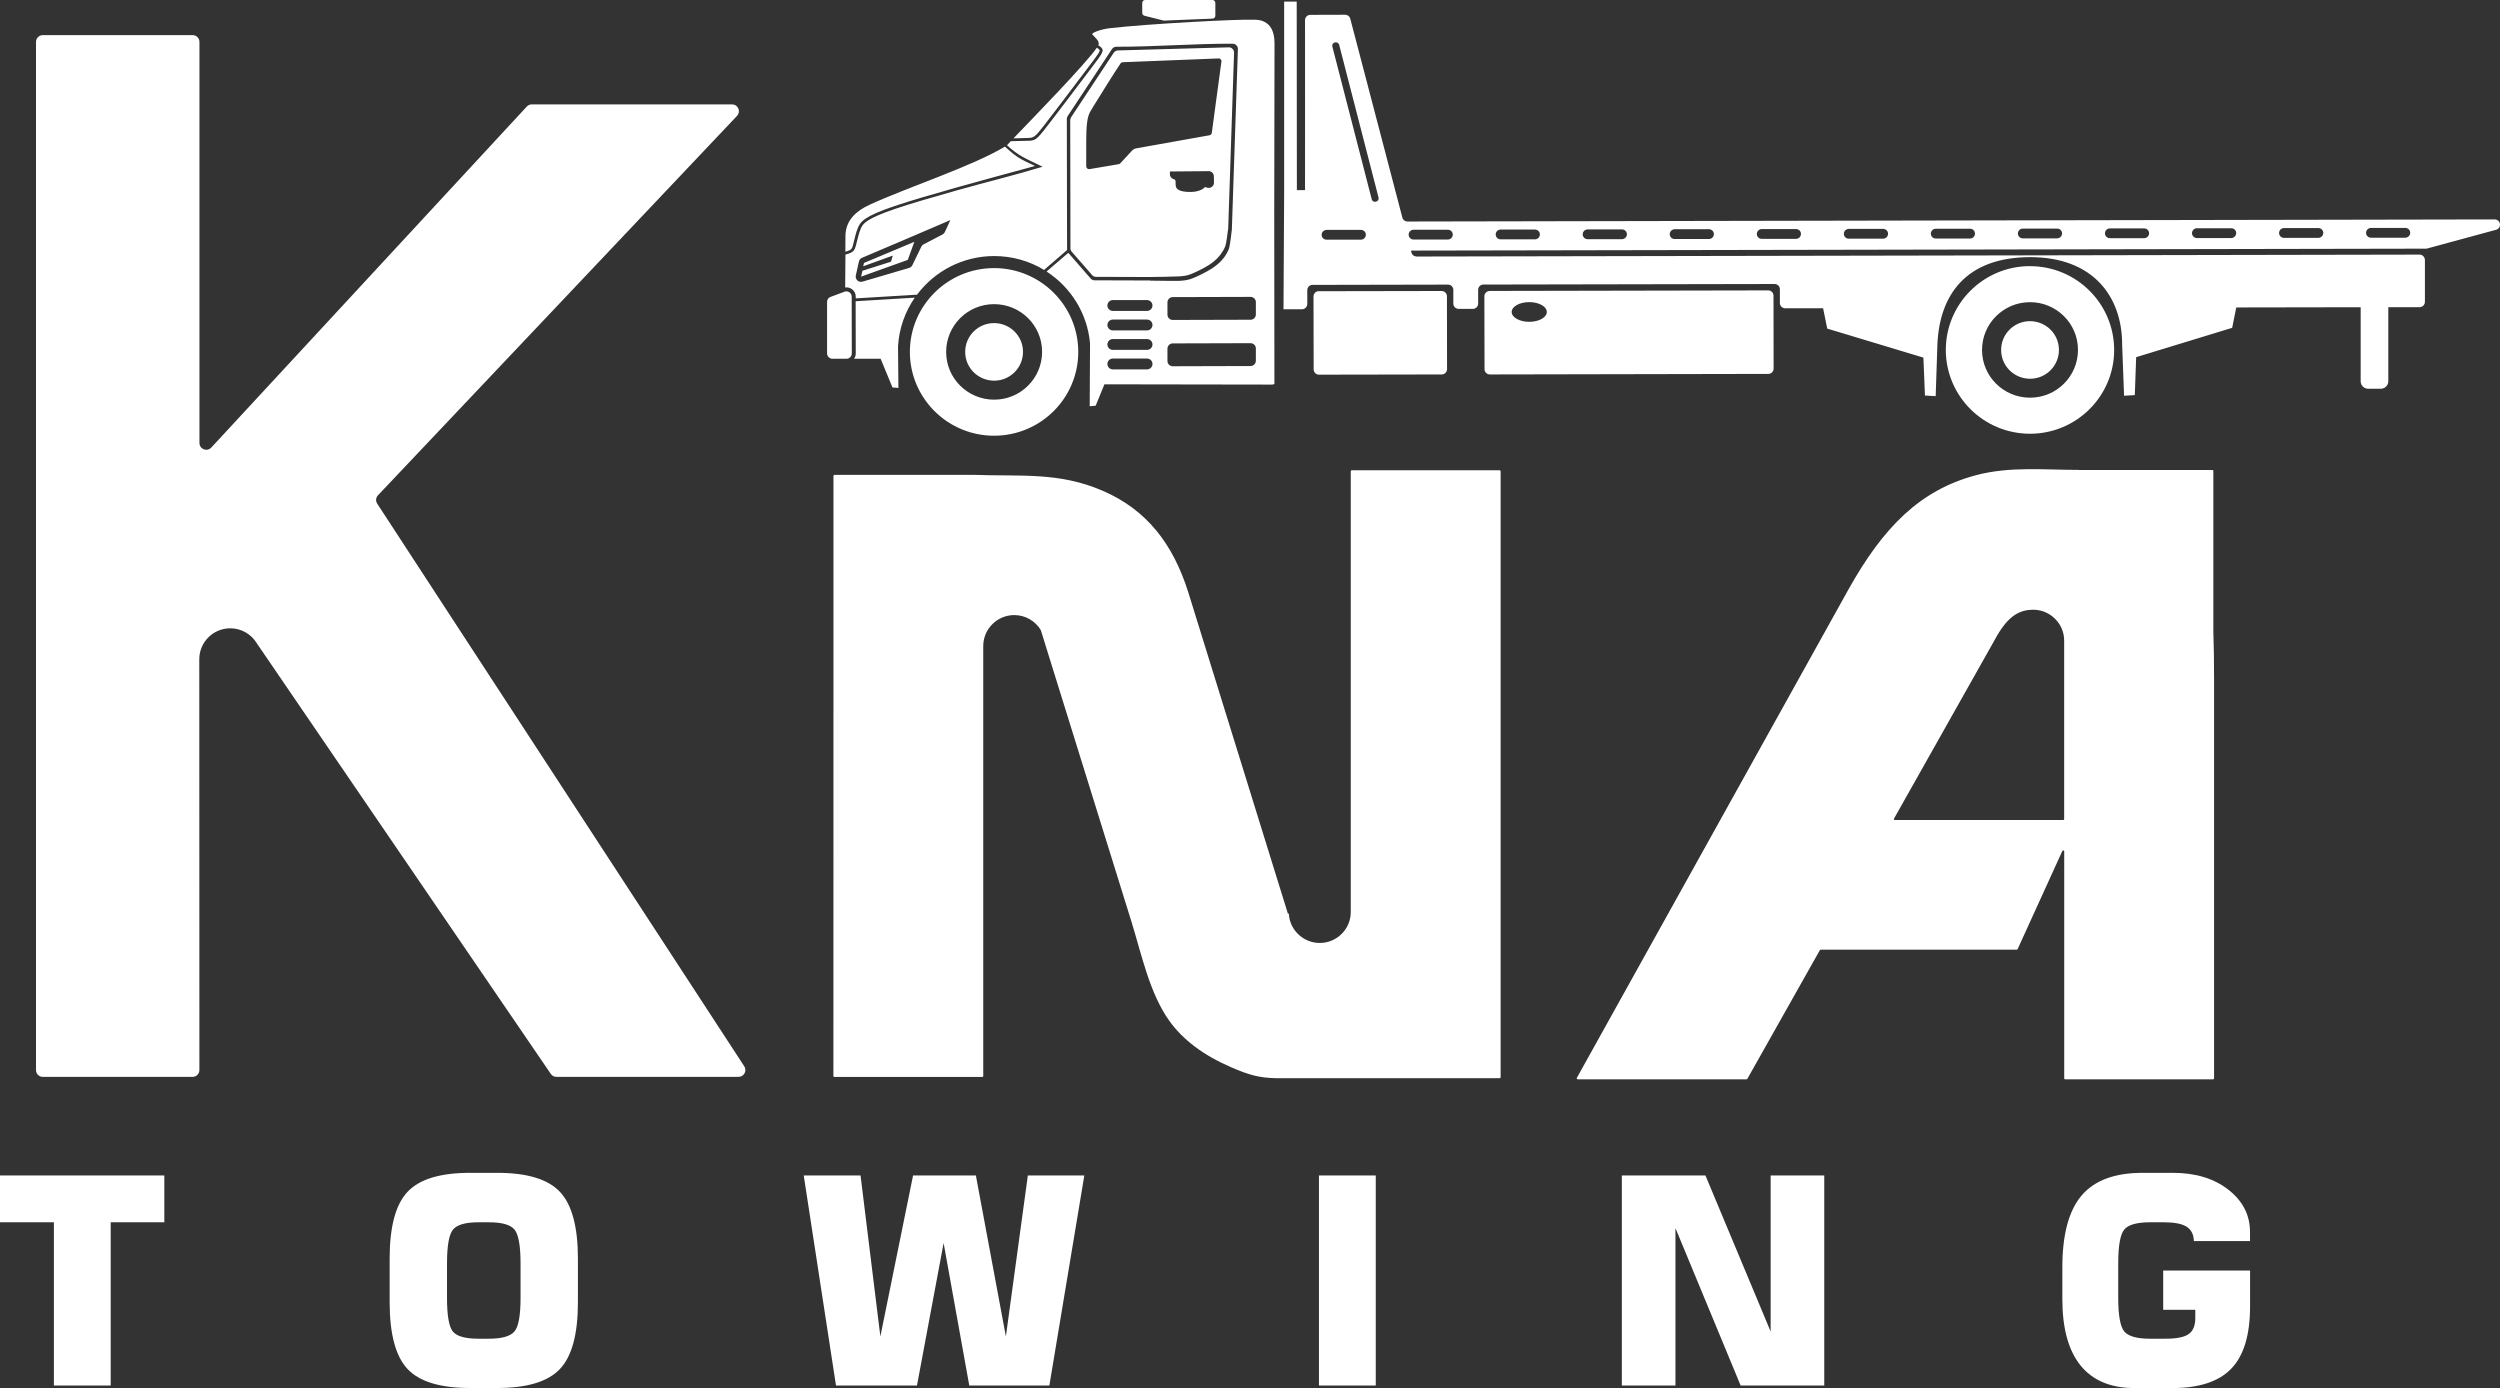
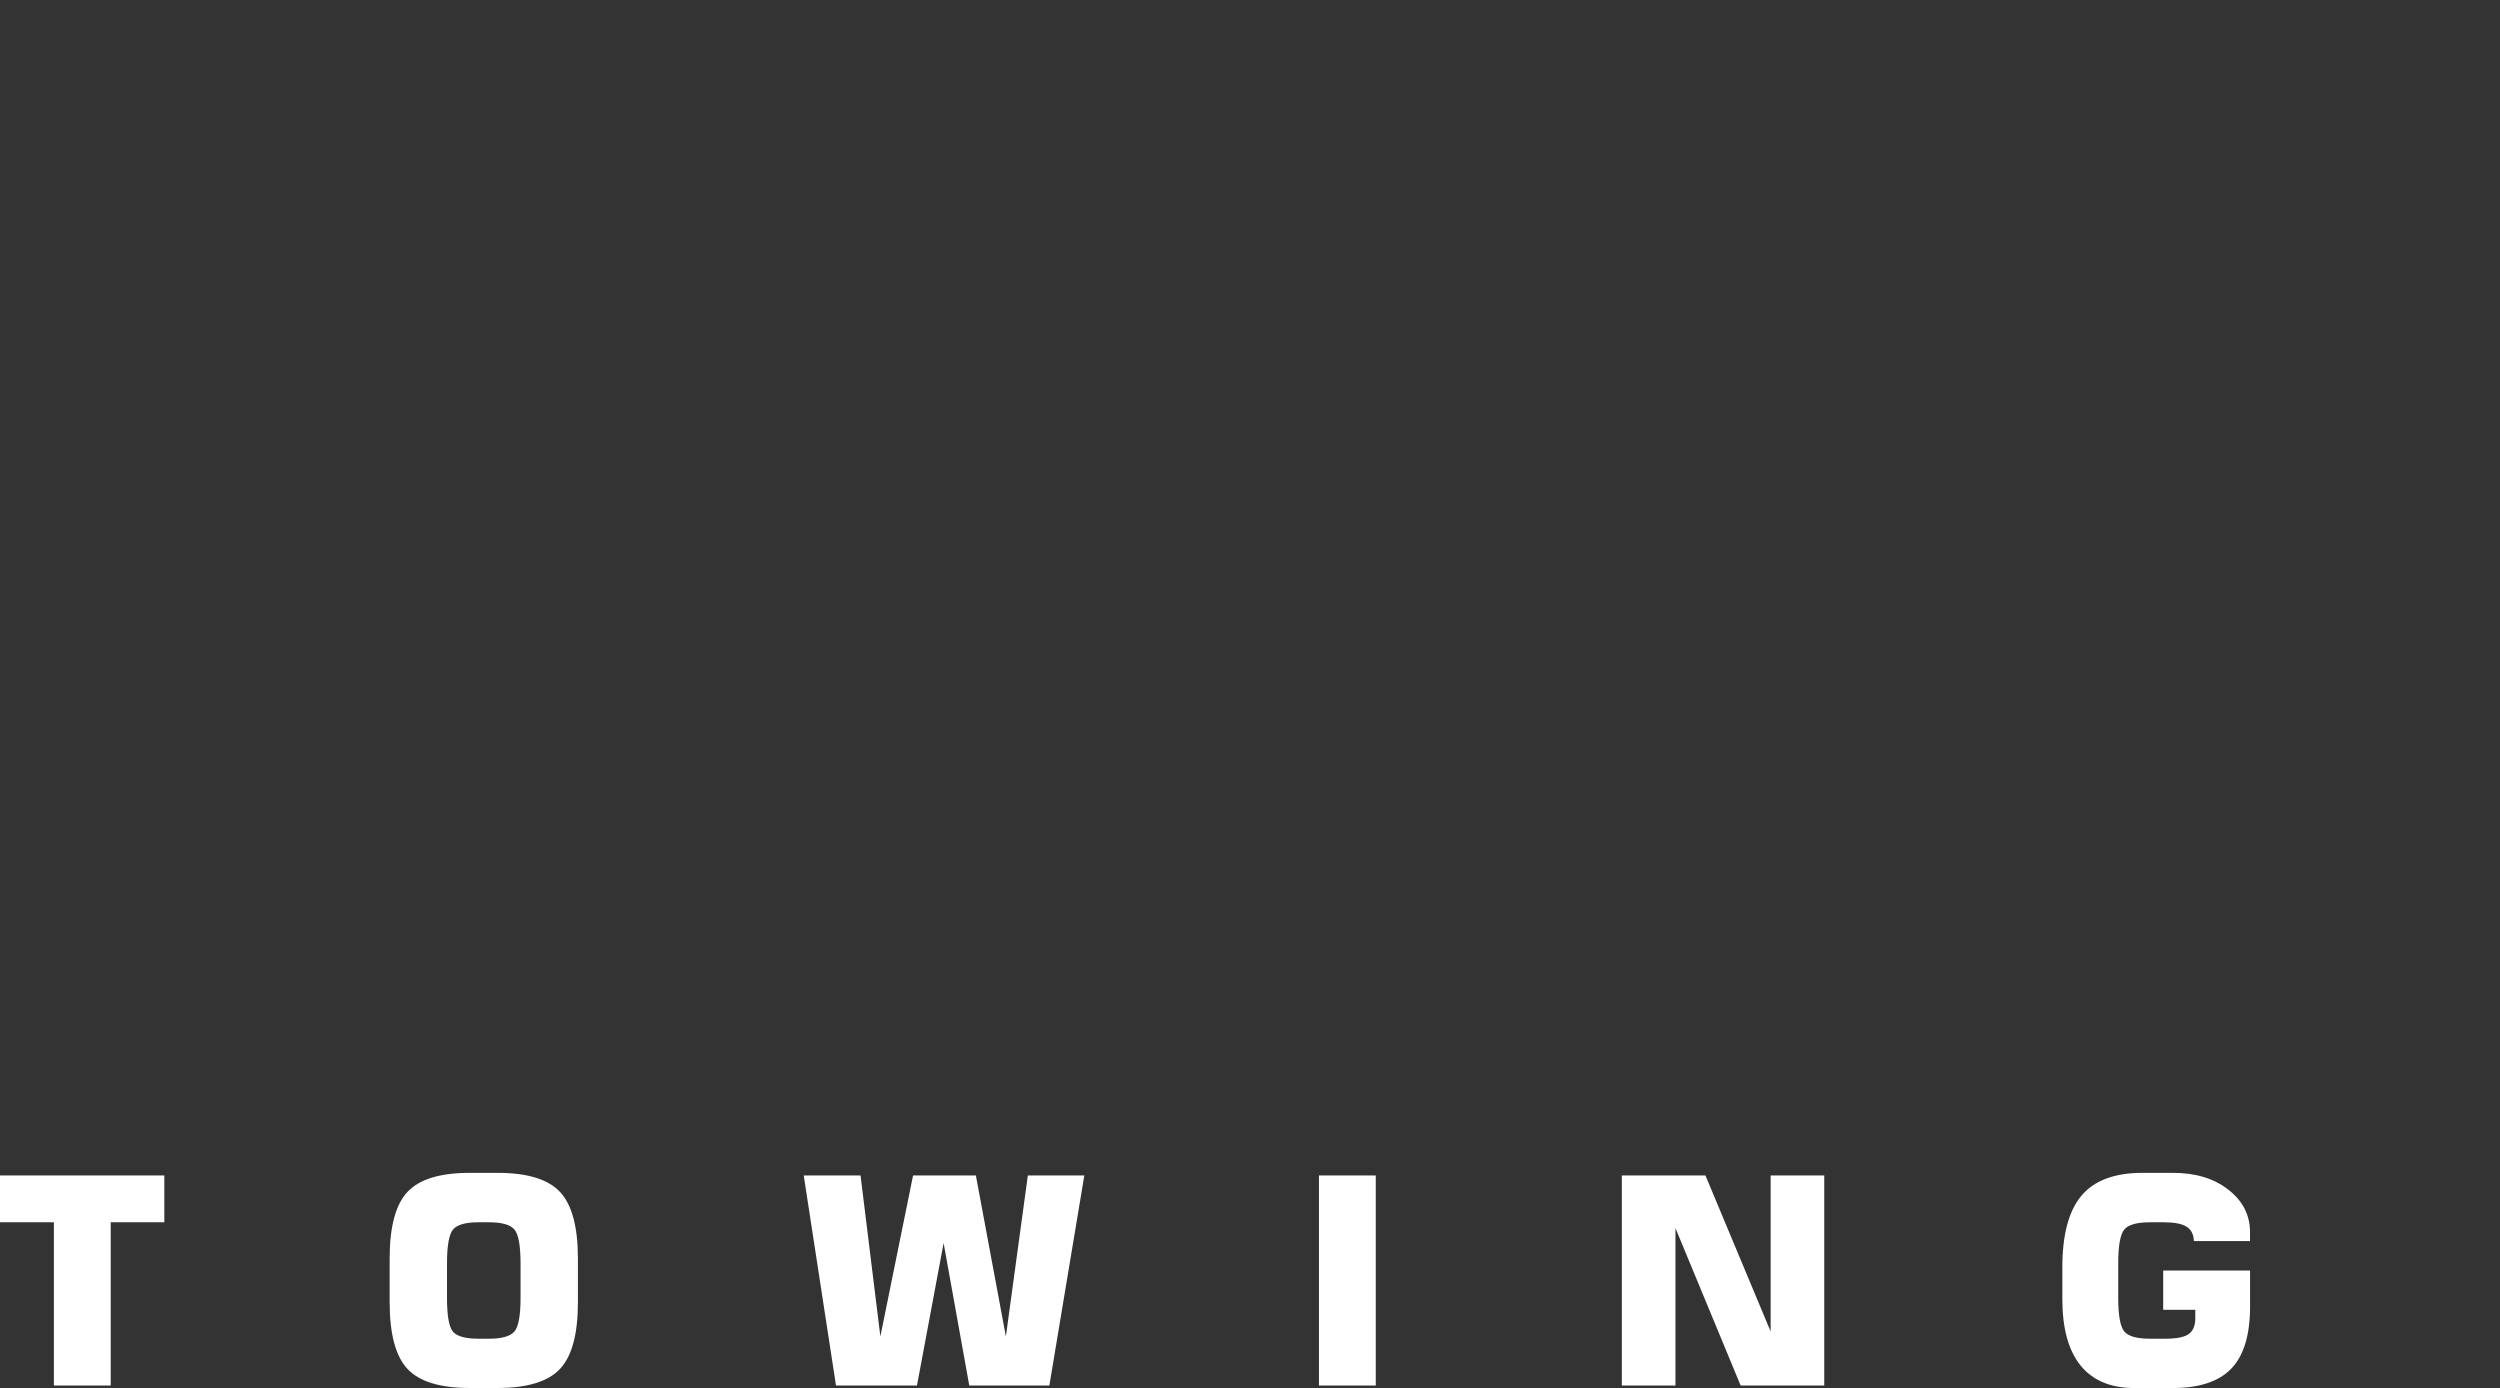
<svg xmlns="http://www.w3.org/2000/svg" id="Layer_2" viewBox="0 0 454.13 252.15">
  <rect x="0" y="0" width="454.13" height="252.15" fill="#333333" stroke="none" />
  <defs>
    <style>.cls-1,.cls-2{fill:#fff;}.cls-2{fill-rule:evenodd;}</style>
  </defs>
  <g id="Layer_1-2">
    <path class="cls-1" d="M408.72,225.44h-10.2c-.03-1.2-.47-2.06-1.32-2.61-.85-.53-2.21-.8-4.1-.8h-2.56c-2.34,0-3.88.43-4.63,1.28-.75.86-1.13,2.92-1.13,6.18v6.28c0,3.23.38,5.27,1.13,6.13.75.85,2.29,1.28,4.63,1.28h2.84c2.01,0,3.41-.28,4.21-.85.79-.56,1.19-1.53,1.19-2.91v-1.49h-5.83v-7.14h15.78v6.52c0,5.15-1.13,8.92-3.39,11.28-2.26,2.37-5.83,3.55-10.7,3.55h-6.93c-4.29,0-7.54-1.36-9.76-4.08-2.21-2.73-3.32-6.75-3.32-12.06v-5.8c0-5.95,1.17-10.29,3.5-13.04,2.33-2.74,6.01-4.11,11.06-4.11h5.54c4.09,0,7.45,1.02,10.06,3.06,2.62,2.05,3.93,4.61,3.93,7.71v1.62ZM294.61,251.68v-38.15h15.19l11.84,28.34v-28.34h9.74v38.15h-15.19l-11.84-28.59v28.59h-9.74ZM239.59,251.68v-38.15h10.32v38.15h-10.32ZM146.01,213.53h10.31l3.6,29.24,5.94-29.24h11.41l5.45,29.24,3.99-29.24h10.26l-6.35,38.15h-14.55l-4.66-25.88-4.84,25.88h-14.71l-5.86-38.15ZM70.78,228.64c0-5.79,1.08-9.84,3.25-12.14,2.16-2.3,5.94-3.45,11.32-3.45h5.01c5.4,0,9.19,1.15,11.36,3.46,2.17,2.31,3.26,6.35,3.26,12.12v7.92c0,5.77-1.08,9.81-3.26,12.12-2.17,2.31-5.96,3.46-11.36,3.46h-5.01c-5.39,0-9.16-1.15-11.32-3.45-2.16-2.3-3.25-6.35-3.25-12.14v-7.92ZM81.2,229.49v6.28c0,3.26.37,5.32,1.1,6.15.73.84,2.27,1.26,4.61,1.26h1.89c2.33,0,3.88-.43,4.63-1.29.75-.85,1.13-2.9,1.13-6.12v-6.28c0-3.24-.38-5.3-1.13-6.17-.75-.87-2.3-1.29-4.63-1.29h-1.89c-2.32,0-3.85.43-4.59,1.29-.74.85-1.12,2.91-1.12,6.17ZM9.79,251.68v-29.65H0v-8.5h29.85v8.5h-9.74v29.65h-10.32Z" />
-     <path class="cls-2" d="M344.2,148.96h30.58c.1,0,.18-.08.18-.18v-32.42c0-3.08-2.53-5.6-5.63-5.6-2.74,0-4.8,1.38-7.02,5.53t0,0l-18.26,32.41c-.03.06-.03.12,0,.18.03.06.09.09.16.09ZM377.63,85.38h24.25c.1,0,.18.08.18.18v29.2h0c.09,2.53.13,5.44.13,8.75v72.37c0,.1-.08.18-.18.18h-26.86c-.1,0-.18-.08-.18-.18v-41.23c0-.08-.06-.16-.14-.17-.08-.02-.17.02-.2.1l-8.12,17.82c-.03.07-.09.11-.16.11h-35.61c-.07,0-.12.03-.16.09l-13.17,23.37c-.03.06-.09.09-.16.09h-30.65c-.07,0-.12-.03-.16-.09-.03-.06-.03-.12,0-.18l49.22-88.51c6.43-11.56,13.12-18.25,23.29-20.96,6.13-1.63,12.34-.96,18.65-.96,0,0,.02,0,.02,0h.01ZM6.54,194.37V7.62c0-.68.56-1.24,1.24-1.24h27.21c.68,0,1.24.55,1.24,1.24v72.84c0,.52.3.96.79,1.15.49.19,1.01.07,1.36-.31l57.31-61.94c.24-.26.55-.4.91-.4h36.38c.51,0,.94.28,1.14.75.2.46.11.97-.24,1.34l-65.22,68.92c-.4.42-.45,1.04-.14,1.52l66.68,102.21c.25.39.27.85.05,1.26-.22.41-.62.65-1.09.65h-33.08c-.42,0-.79-.19-1.03-.54l-53.39-78.2-.02-.04c-.99-1.61-2.78-2.7-4.81-2.7-3.1,0-5.63,2.52-5.63,5.61,0,24.88.02,49.75.02,74.64,0,.68-.56,1.24-1.24,1.24H7.78c-.68,0-1.24-.55-1.24-1.24ZM151.4,86.46v38.04s-.01,70.95-.01,70.95c0,.1.08.18.18.18h26.86c.1,0,.18-.08.18-.18v-78.11c0-3.08,2.54-5.61,5.63-5.61,2.03,0,3.82,1.08,4.81,2.7,0,.01.01.03.02.04l.79,2.54s0,.03,0,.04v.04s.02,0,.02,0l7.5,24.12,8.14,26.18c1.85,5.95,3.29,13.03,6.9,18.06,2.48,3.46,6.23,6.27,11.25,8.43,3.07,1.33,4.99,1.94,8.31,1.98h40.43c.1,0,.18-.08.18-.18v-110.07c0-.1-.08-.18-.18-.18h-26.86c-.1,0-.18.08-.18.18v80.08c0,3.08-2.54,5.6-5.63,5.6-2.41,0-4.48-1.53-5.28-3.66,0,0,0,0,0-.01l-.19-.6s0,0,0-.01c-.08-.35-.14-.7-.15-1.07l-.16.06-18.13-58.48c-2.73-8.6-7.43-14.88-15.52-18.37-7.95-3.44-14.8-2.58-23.44-2.89h-25.29c-.1,0-.18.09-.18.18Z" />
-     <path class="cls-2" d="M197.32,30.23c0,.16.06.28.18.38.12.1.25.14.41.11l5.31-.9c.12-.02.2-.07.28-.15l2.13-2.3c.22-.24.49-.38.8-.43l13.28-2.37c.24-.04.39-.24.42-.47.59-4.35,1.17-8.61,1.75-12.97.02-.14-.04-.26-.14-.36-.1-.11-.23-.16-.37-.16l-17.42.69c-.2,0-.35.13-.45.29-1.63,2.47-3.12,4.89-4.75,7.51-.32.52-.52.85-.64,1.06-1.01,1.67-.75,4.53-.8,10.07M153.43,52.98l-2.55.95c-.39.14-.64.49-.64.9v9.38c.01.53.45.96.98.96h2.55c.53,0,.96-.44.96-.96l-.02-10.33c0-.32-.14-.59-.41-.78-.27-.18-.58-.23-.88-.12ZM180.57,58.69c-2.9,0-5.25,2.35-5.24,5.24,0,2.89,2.36,5.22,5.26,5.22,2.9,0,5.25-2.35,5.24-5.24,0-2.89-2.36-5.22-5.26-5.22ZM180.57,55.25c-4.81,0-8.71,3.9-8.7,8.69,0,4.79,3.92,8.67,8.73,8.66,4.81,0,8.7-3.9,8.7-8.69,0-4.79-3.92-8.67-8.73-8.66ZM180.55,48.7c-8.45.02-15.28,6.85-15.27,15.25.02,8.41,6.88,15.21,15.32,15.2,8.45-.02,15.28-6.84,15.27-15.25-.02-8.41-6.88-15.21-15.32-15.2ZM184.1,25.13c3.57-3.71,13.19-13.6,15.14-16.46.2.12.36.23.45.34.22.26-.07.66-1.98,3.18l-.94,1.24c-2.14,2.84-5.27,6.97-7.01,9.22-1.85,2.39-1.95,2.39-3.28,2.42h-.07c-.59.01-1.39.03-2.32.06ZM153.56,45.71l.02-2.87c.03-2.91,2.07-4.59,4.41-5.66,7-3.21,18.58-6.95,24.56-10.55,2.36,2.17,2.86,2.26,5.47,3.52-4.98,1.35-9.8,2.66-14.26,3.91-4.55,1.28-8.49,2.44-11.22,3.36-2.76.93-4.3,1.63-5.22,2.24-.96.63-1.25,1.17-1.49,1.75-.32.79-.53,1.66-.7,2.38l-.18.74c-.09.34-.18.57-.33.72-.15.16-.37.27-.76.39-.09.03-.2.06-.31.09ZM227.16,58.08l-14.13.04c-.53,0-.96-.43-.96-.95v-2.24c0-.53.43-.96.96-.96l14.14-.04c.53,0,.96.43.96.95v2.24c0,.53-.42.96-.96.96ZM227.17,66.49l-14.14.04c-.53,0-.96-.43-.96-.95v-2.24c0-.53.43-.96.96-.96l14.14-.04c.53,0,.96.43.96.95v2.24c0,.52-.43.96-.96.96ZM219.54,31.09l-7.01.06-.02.43c-.02.46.28.86.72.97,1.01.26-1.08,2.32,3.02,2.32,1.17,0,2.18-.36,2.63-.89l.45.12c.3.08.59.01.83-.18.24-.19.37-.46.36-.77l-.02-1.13c0-.52-.44-.94-.97-.94ZM368.74,54.89c-4.81.01-8.71,3.9-8.7,8.69,0,4.79,3.92,8.67,8.73,8.66,4.81,0,8.71-3.9,8.7-8.69,0-4.79-3.92-8.67-8.73-8.66ZM368.73,48.34c-8.45.02-15.28,6.85-15.27,15.25.02,8.41,6.88,15.21,15.32,15.2,8.45-.02,15.28-6.85,15.26-15.25-.02-8.41-6.88-15.21-15.32-15.19ZM368.75,58.34c-2.9,0-5.25,2.35-5.24,5.24,0,2.89,2.36,5.22,5.26,5.22,2.9,0,5.25-2.35,5.24-5.24,0-2.89-2.36-5.22-5.26-5.22ZM270.61,52.85l50.59-.1c.53,0,.96.43.96.96l.02,13.25c0,.53-.43.96-.96.96l-50.59.1c-.53,0-.96-.43-.96-.95l-.03-13.25c0-.53.43-.96.96-.96ZM239.57,52.9l22.31-.04c.53,0,.96.43.96.95l.02,13.25c0,.53-.43.96-.96.96l-22.31.04c-.53,0-.96-.43-.96-.96l-.03-13.25c0-.53.43-.96.96-.96ZM421.13,41.43h-6.25c-.49.01-.89.41-.88.9,0,.49.4.88.89.88h6.25c.49-.01.89-.41.89-.9,0-.49-.4-.88-.89-.88ZM405.32,41.46h-6.25c-.49.01-.89.41-.89.9,0,.48.4.88.89.88h6.25c.49-.01.89-.41.89-.9,0-.49-.4-.88-.89-.88ZM389.5,41.49h-6.25c-.49.01-.89.41-.88.9,0,.48.4.88.89.88h6.25c.49-.01.88-.41.88-.9,0-.49-.4-.88-.89-.88ZM373.69,41.52h-6.25c-.49.01-.89.41-.89.9,0,.48.4.88.89.88h6.25c.49-.01.89-.41.89-.9,0-.49-.4-.88-.89-.88ZM357.88,41.55h-6.25c-.49.01-.89.41-.89.9,0,.49.4.88.89.88h6.25c.49-.01.89-.41.88-.9,0-.49-.4-.88-.89-.88ZM342.07,41.58h-6.25c-.49.01-.89.41-.88.9,0,.49.4.88.89.88h6.25c.49-.01.89-.41.89-.9,0-.49-.4-.88-.89-.88ZM326.26,41.61h-6.24c-.49.01-.89.41-.89.9,0,.48.4.88.89.88h6.24c.49-.01.89-.41.89-.9,0-.49-.4-.88-.89-.88ZM310.45,41.64h-6.25c-.49.01-.89.41-.89.9,0,.49.4.88.89.88h6.25c.49-.01.89-.41.88-.9,0-.49-.4-.88-.89-.88ZM294.64,41.67h-6.25c-.49.01-.89.41-.89.9,0,.49.4.88.89.88h6.25c.49-.01.89-.41.89-.9,0-.49-.4-.88-.89-.88ZM278.83,41.7h-6.25c-.49.01-.89.41-.88.9,0,.48.4.88.89.88h6.25c.49-.01.89-.41.88-.9,0-.49-.4-.88-.89-.88ZM263.02,41.73h-6.25c-.49.01-.89.41-.89.9,0,.49.4.88.89.88h6.25c.49-.01.89-.41.88-.9,0-.49-.4-.88-.89-.88ZM247.21,41.76h-6.24c-.49.01-.89.41-.89.9,0,.49.4.88.89.88h6.25c.49-.01.89-.41.89-.9,0-.49-.4-.88-.89-.88ZM436.94,41.4h-6.25c-.49.01-.89.41-.89.9,0,.48.4.88.89.88h6.25c.49-.01.89-.41.88-.9,0-.49-.4-.88-.89-.88ZM156.95,47.76l9.14-3.83-1.19,3.28-8.48,3.04.24-1.06,5.19-1.65.33-1.11-5.38,1.94.15-.62ZM171.78,41.84l.85-1.86c-5.33,2.28-10.63,4.57-16.04,6.85-.3.12-.49.36-.56.67l-.57,2.53c-.08.34.03.67.28.91.26.24.59.32.93.22l8.47-2.49c.27-.08.47-.25.59-.5l1.63-3.36c.09-.19.23-.33.42-.43l3.42-1.78c.19-.1.33-.24.42-.43l.16-.34ZM166.17,54.07c-1.75,2.54-2.85,5.56-3.04,8.83l.02,2.37v.04s0,0,0,0l.05,5.16-1.08-.09-2.15-5.21h-4.83c.2-.27.32-.6.31-.97l-.02-9.48,10.74-.65ZM208.02,0h12.23c.29,0,.52.23.52.52v2.34c0,.28-.22.51-.5.52l-8.77.36s-.08,0-.11,0l-3.46-.87c-.25-.04-.44-.26-.44-.51V.52c0-.29.24-.52.52-.52ZM277.79,54.88c-1.76,0-3.19.8-3.19,1.79s1.43,1.79,3.19,1.79,3.19-.8,3.19-1.79-1.43-1.79-3.19-1.79ZM428.82,55.81v13.45c0,.75.62,1.36,1.37,1.36h2.28c.75,0,1.37-.61,1.37-1.36v-13.46h5.69c.53-.01.96-.44.96-.97v-7.62c-.02-.53-.45-.96-.98-.96l-182.18.35c-.44,0-.82-.29-.93-.71l-.1-.37,184.35-.35c.09,0,.17,0,.25-.03l12.52-3.4c.47-.13.76-.57.7-1.05-.06-.48-.47-.83-.95-.83l-197.5.38c-.44,0-.82-.29-.93-.72l-9.46-36.12c-.11-.43-.49-.72-.93-.72l-6.33.02c-.53,0-.96.43-.96.96.02,13.01,0,17.91,0,30.88h-1.48s-.03-34.25-.03-34.25h-2.28v34.35s-.12,21.54-.12,21.54h3.36c.53,0,.96-.44.96-.97v-2.5c0-.53.43-.96.95-.96l24.62-.05c.53,0,.96.43.96.95v2.5c0,.53.44.96.97.96h2.58c.53,0,.96-.44.96-.96v-2.5c0-.53.43-.96.95-.96l52.9-.1c.53,0,.96.43.96.95v2.5c0,.53.44.96.97.96h6.88s.75,3.69.75,3.69l17.47,5.27.28,6.89,1.95.11.31-9.34c.36-8.99,5.14-15.88,16.81-15.91,11.7-.02,16.76,7.42,16.75,15.84l.35,9.34,1.95-.12.25-6.89,17.44-5.33.74-3.7,22.62-.04ZM208.92,50.95l-10.08-.03c-.29,0-.53-.11-.72-.33l-4.05-4.65v-.02s-3.96,3.4-3.96,3.4c4.39,2.84,7.42,7.59,7.9,13.08l-.06,11.39,1.08-.09,1.59-3.89,30.44.05c.16,0,.31-.04.44-.11-.04-20.67-.05-41.22.02-61.9.01-4.61-3.44-4.26-3.96-4.26-2.36-.14-19,.73-25.95,1.53-1.61.19-3.43.85-3.18,1.14.18.21.48.51.72.78.24.27.42.51.45.93,0,.06-.03.15-.08.26.25.15.45.3.58.45.49.58.16,1.01-1.96,3.82l-.94,1.24c-2.17,2.87-5.34,7.06-7.01,9.22-2,2.58-2.12,2.59-3.68,2.62h-.07c-.69.01-1.68.04-2.83.07-.26.27-.46.49-.6.64l-.09.09c2.17,1.98,3.3,2.36,5.94,3.65l.53.26c-5.09,1.55-10.32,2.81-15.46,4.26-4.53,1.27-8.47,2.43-11.2,3.35-2.71.92-4.22,1.6-5.1,2.18-.84.55-1.09,1.01-1.29,1.51-.31.76-.51,1.61-.68,2.3-.06.26-.12.51-.19.76-.12.42-.23.7-.45.93-.22.23-.51.38-.98.53-.14.04-.29.09-.46.13l-.05,5.98c.42-.06.84.04,1.21.29.45.32.71.81.71,1.36v.33s11.13-.67,11.13-.67c3.18-4.25,8.26-7,13.99-7.02,3.33,0,6.44.91,9.09,2.52l4.18-3.61s0-.07,0-.11l-.05-23.7c0-.2.05-.36.16-.53,2.82-4.26,5.22-7.9,8.04-12.16.18-.28.47-.43.81-.43,6.9.02,14.21-.58,21.11-.55.27,0,.5.1.69.29.19.19.28.43.27.7l-1.1,32.77c-.02.4-.38,3.08-.51,3.44-.22.57-.53,1.13-.92,1.65-.38.5-.85.98-1.4,1.41-.55.44-1.19.83-1.81,1.17-.6.33-1.21.62-1.71.85-.5.23-.9.4-1.35.53-.45.13-.94.21-1.63.26-.63.05-4.63-.03-5.5-.03ZM223.1,41.66l1.07-32.08c0-.27-.08-.5-.27-.69-.19-.19-.42-.3-.69-.29l-20.09.56c-.33,0-.62.15-.81.43l-7.74,11.71c-.11.16-.16.33-.16.53l.04,23.27c0,.24.08.44.23.62l3.7,4.24c.19.22.44.33.72.33l9.79.03c.33.01,4.82-.07,5.45-.12.63-.05,1.07-.12,1.47-.23.4-.11.77-.27,1.23-.48.47-.21,1.05-.49,1.66-.82.59-.32,1.19-.69,1.69-1.09.49-.39.91-.81,1.26-1.26.35-.46.7-1.01.89-1.51.27-.61.52-3.14.54-3.14ZM202.15,58.05h6.21c.54,0,.99.44.99.98h0c0,.54-.44.99-.99.99h-6.21c-.54,0-.99-.44-.99-.98h0c0-.54.44-.99.99-.99ZM202.15,61.59h6.21c.54,0,.99.44.99.98h0c0,.54-.44.99-.99.99h-6.21c-.54,0-.99-.44-.99-.98h0c0-.54.44-.99.99-.99ZM202.15,65.13h6.21c.54,0,.99.44.99.98h0c0,.54-.44.99-.99.99h-6.21c-.54,0-.99-.44-.99-.98h0c0-.54.44-.99.99-.99ZM202.15,54.51h6.21c.54,0,.99.44.99.98h0c0,.54-.44.99-.99.99h-6.21c-.54,0-.99-.44-.99-.98h0c0-.54.44-.99.99-.99ZM243.26,8.13l7.16,27.77c.08.32-.11.64-.43.72l-.08.02c-.32.08-.65-.11-.73-.43l-7.16-27.77c-.08-.32.11-.64.43-.72l.08-.02c.32-.08.64.11.73.43Z" />
  </g>
</svg>